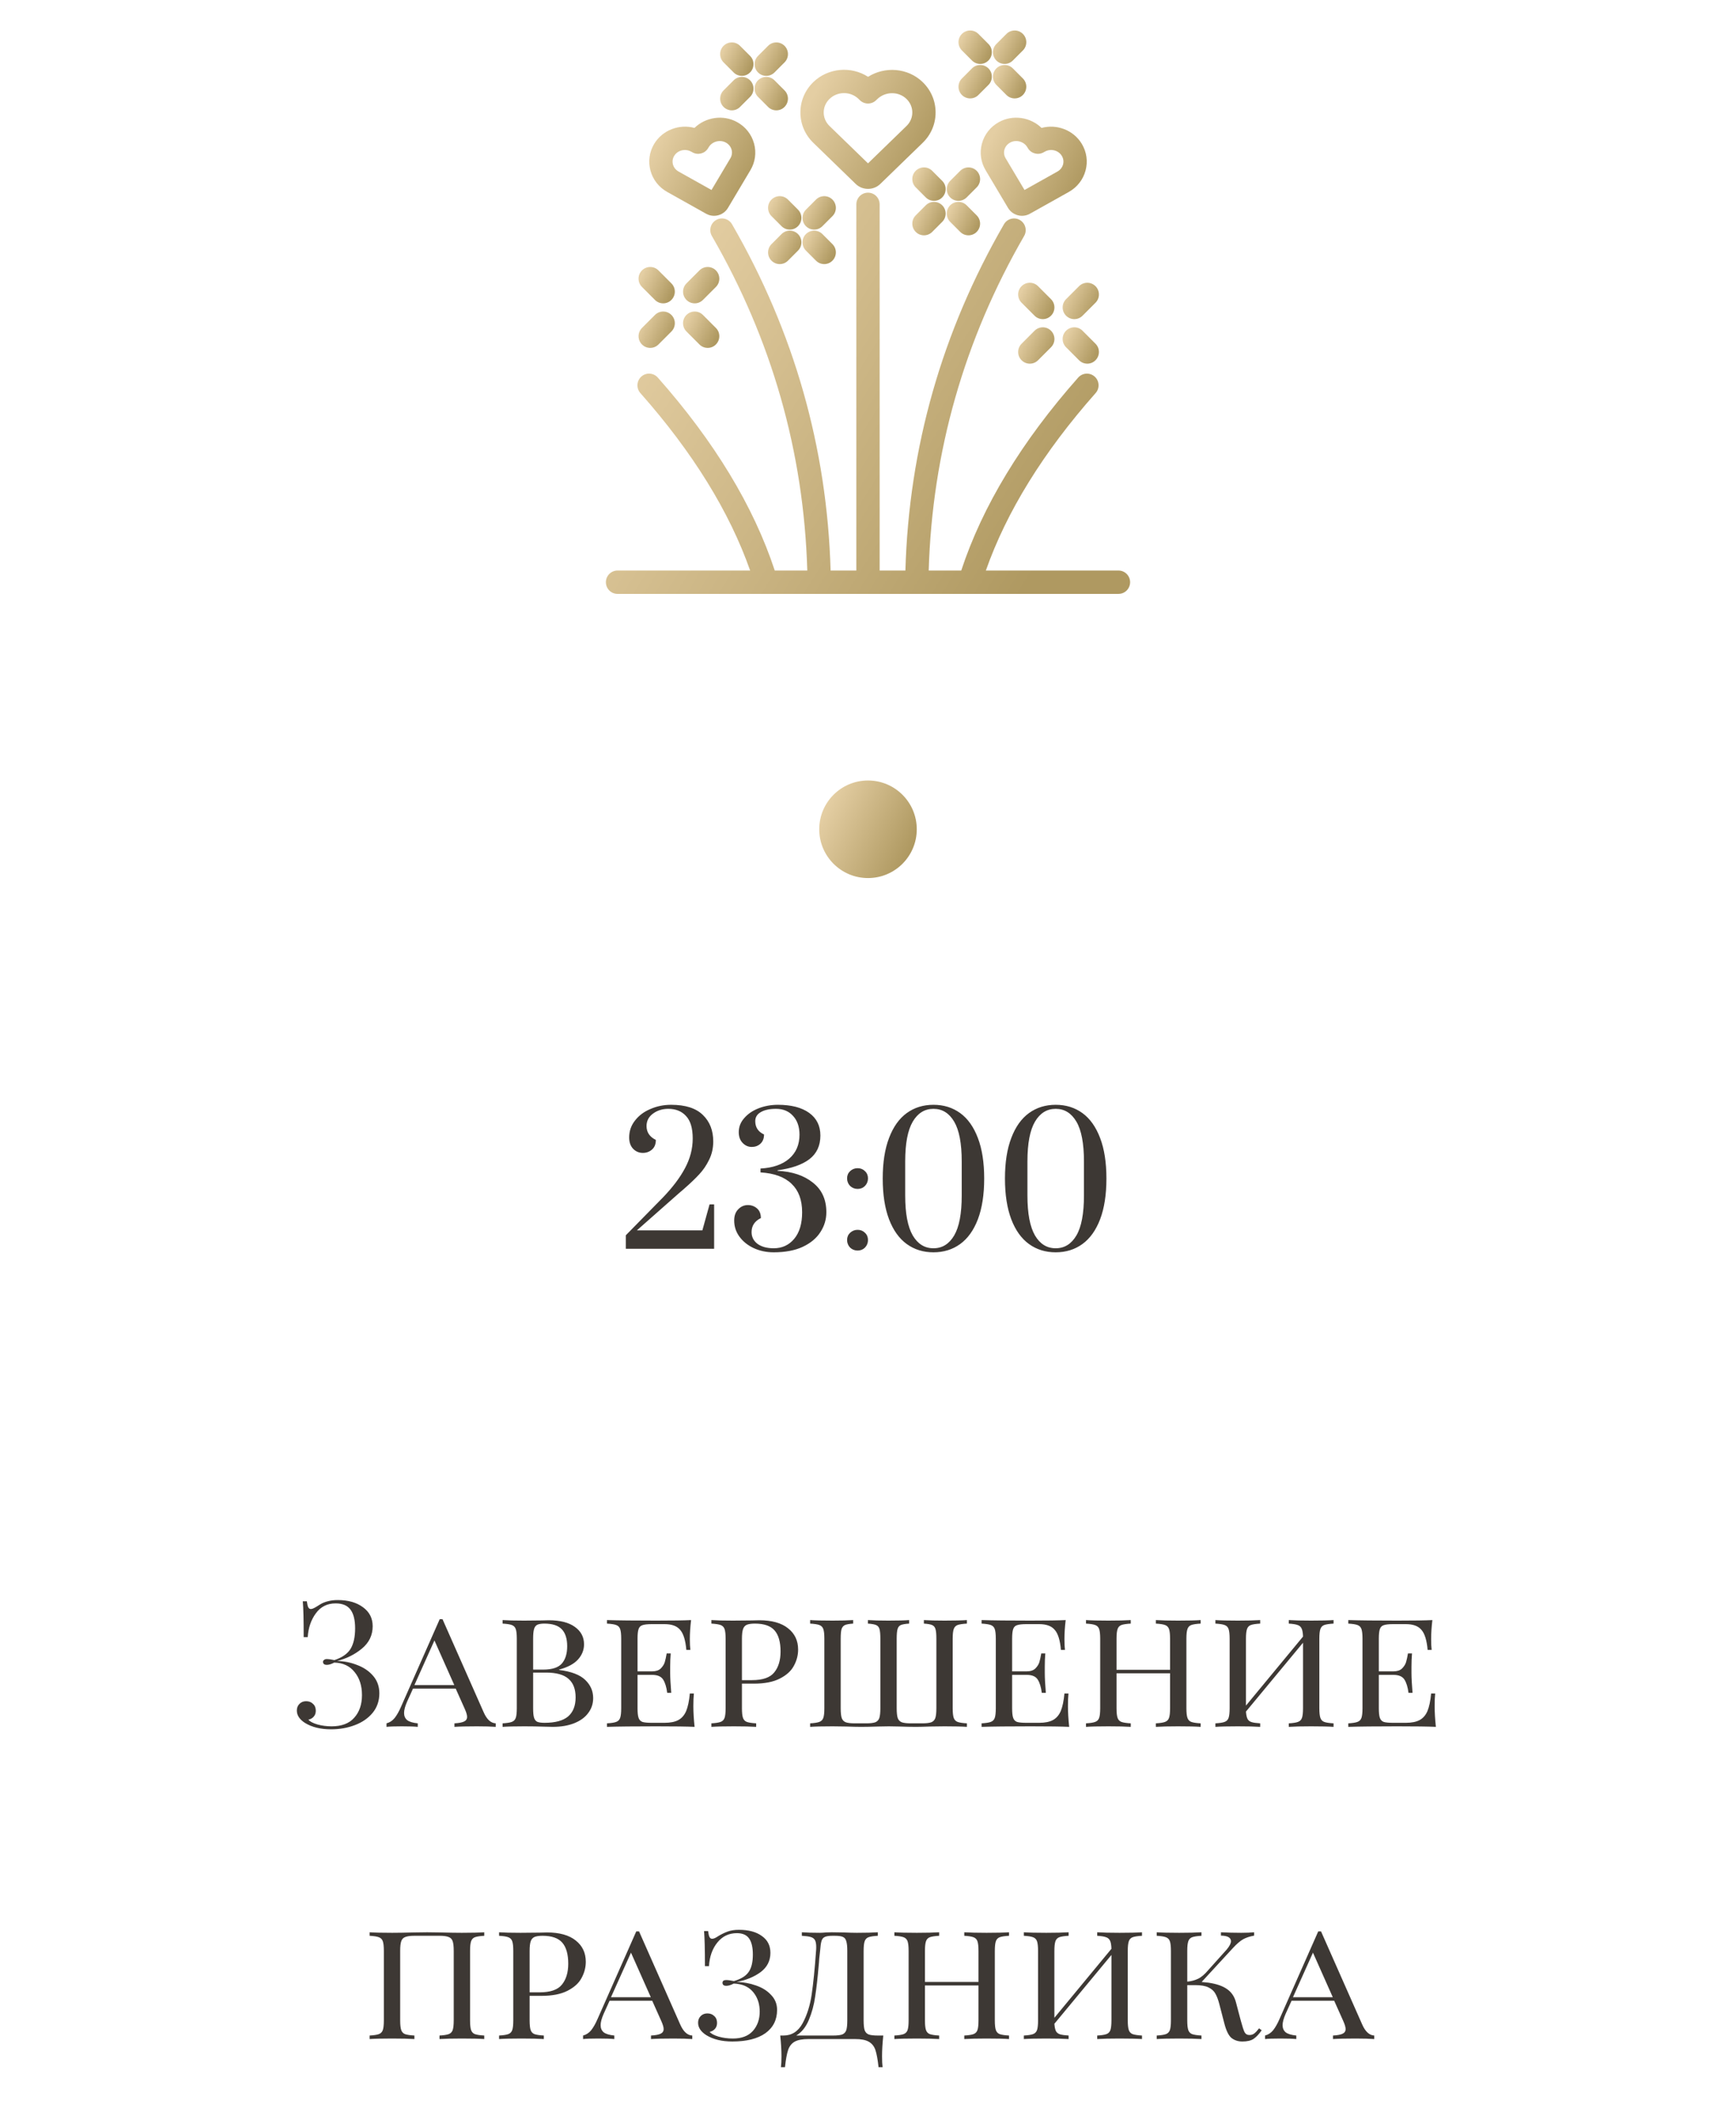
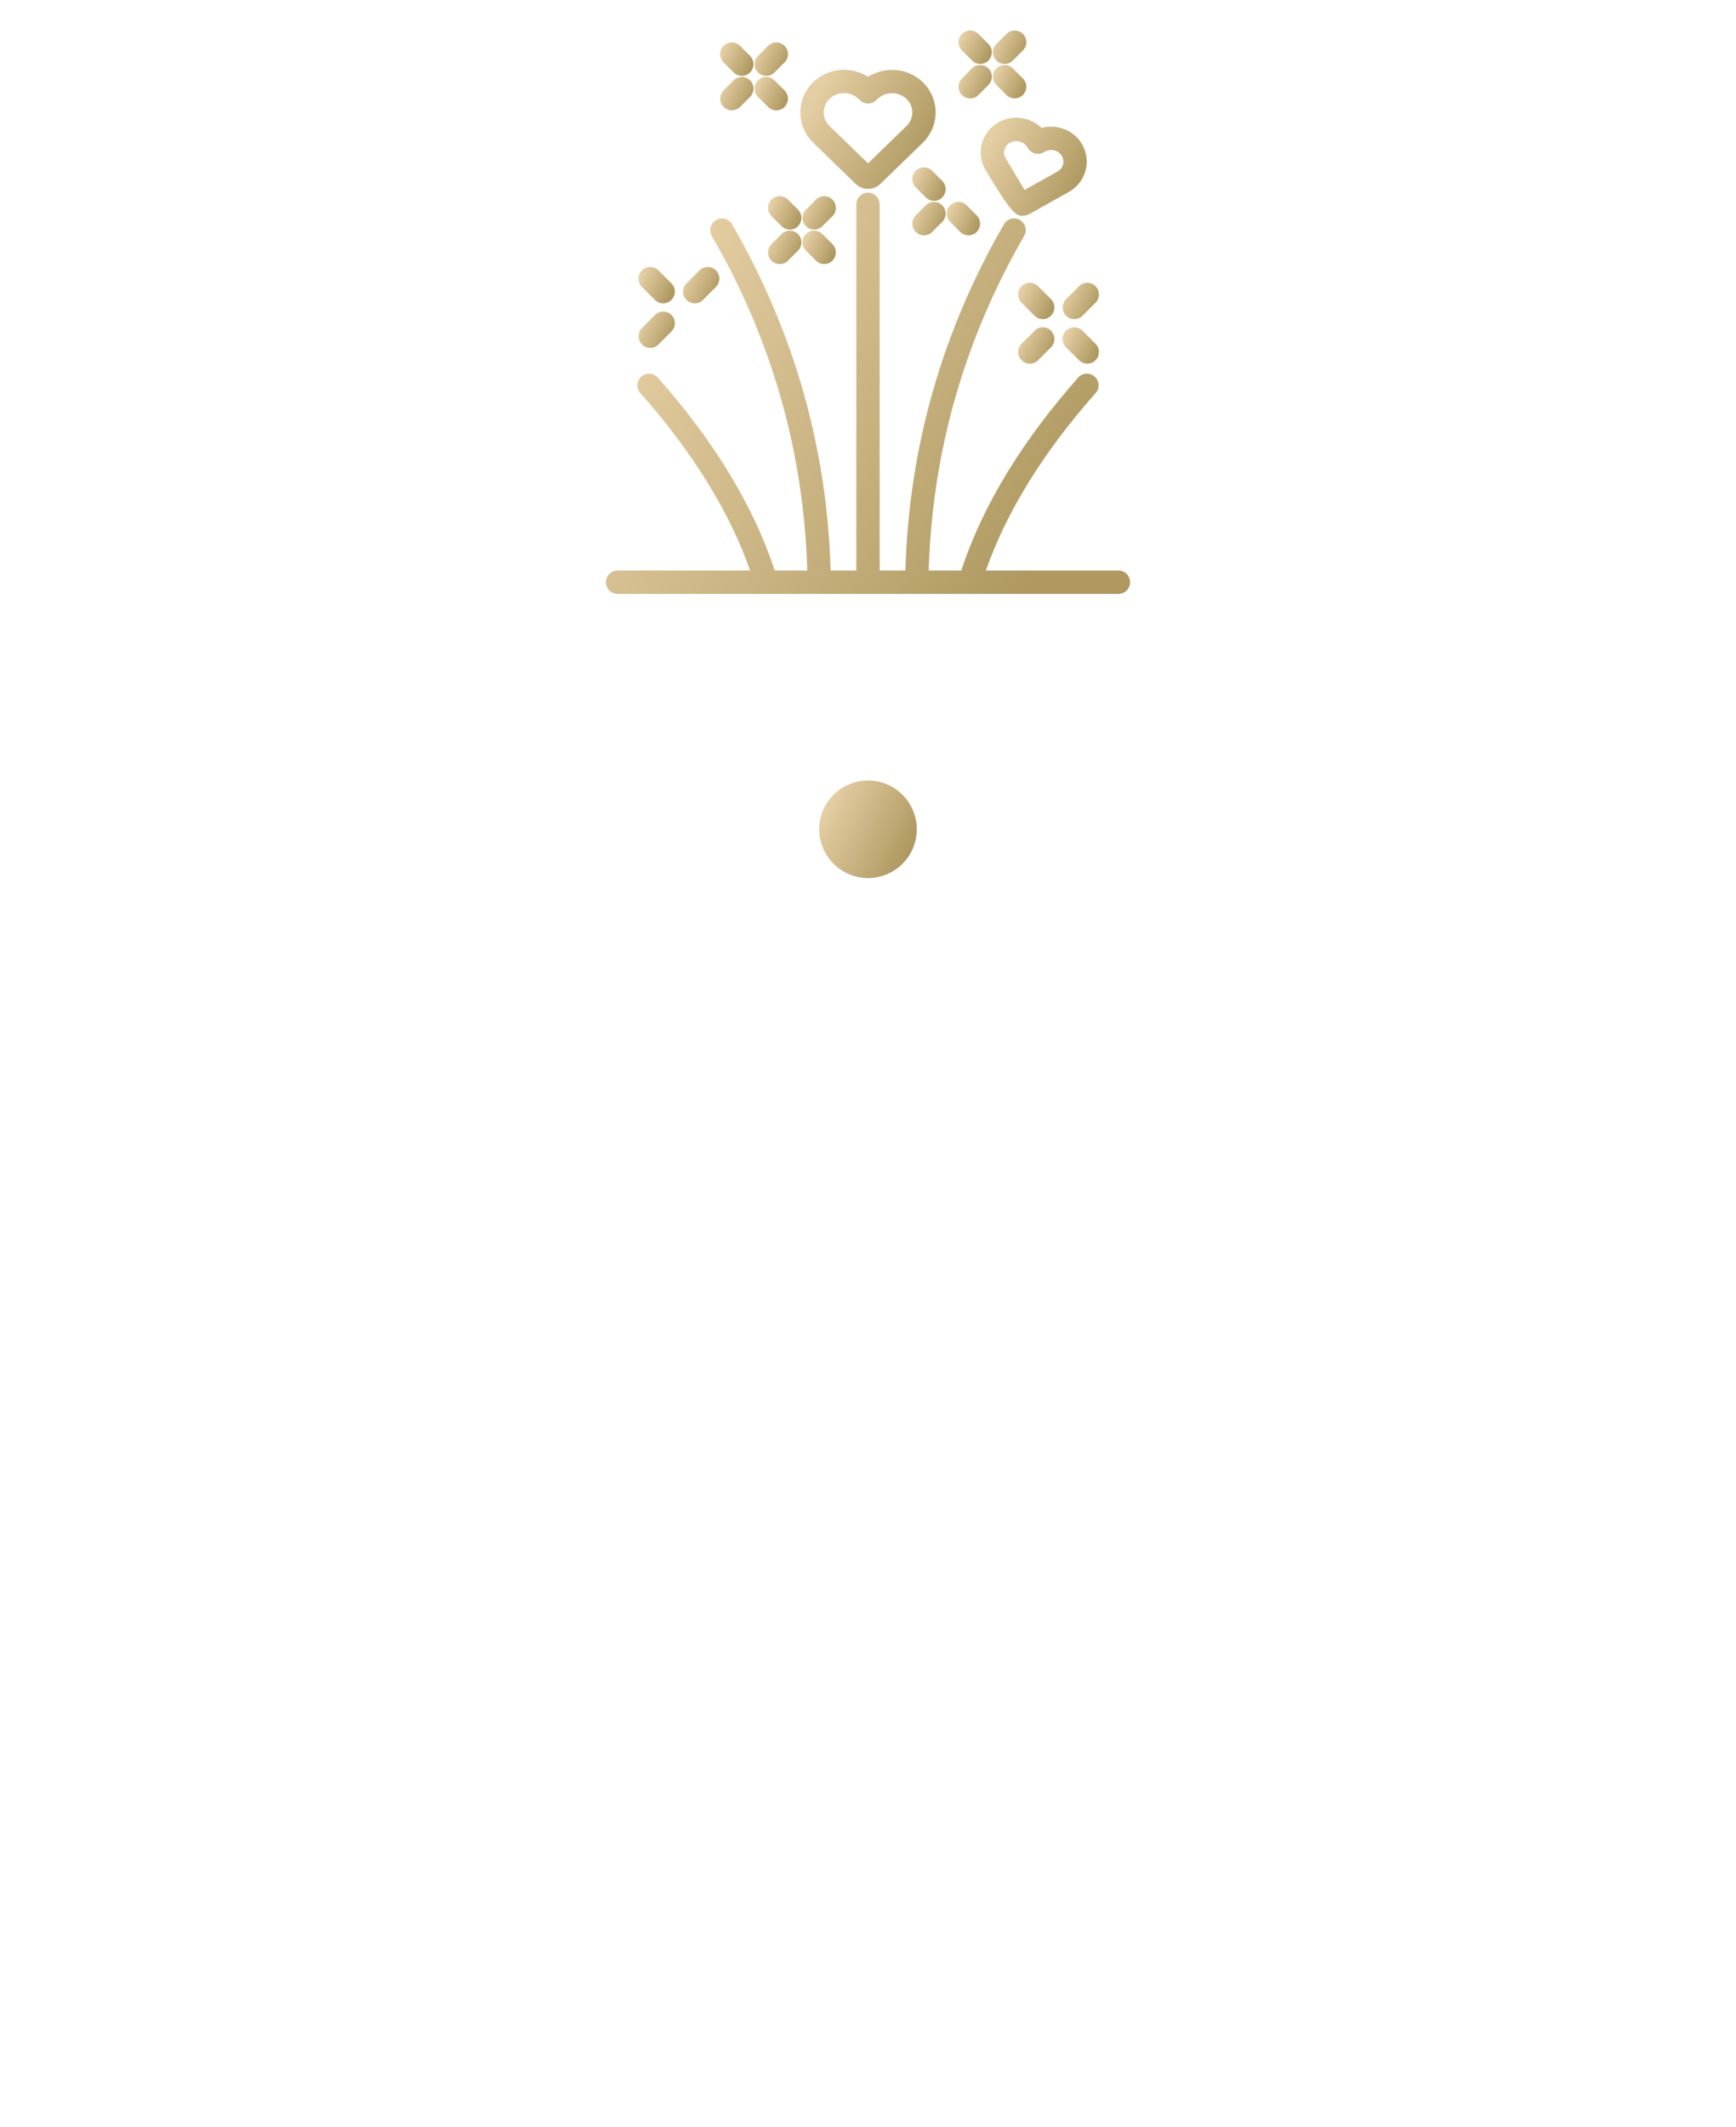
<svg xmlns="http://www.w3.org/2000/svg" width="178" height="218" viewBox="0 0 178 218" fill="none">
  <g clip-path="url(#clip0_3472_9561)">
    <path d="M114.681 58.478H101.085C103.204 52.449 106.983 46.338 112.339 40.29C112.778 39.795 112.733 39.038 112.24 38.599C111.746 38.159 110.991 38.204 110.553 38.699C104.757 45.243 100.727 51.893 98.561 58.478H95.225C95.579 46.342 98.868 34.812 105.008 24.189C105.339 23.616 105.145 22.883 104.574 22.551C104.003 22.219 103.272 22.414 102.941 22.986C96.587 33.979 93.19 45.914 92.835 58.478H90.194V20.946C90.194 20.284 89.659 19.748 89 19.748C88.34 19.748 87.805 20.284 87.805 20.946V58.478H85.165C84.81 45.914 81.413 33.979 75.058 22.986C74.728 22.414 73.997 22.219 73.426 22.551C72.855 22.883 72.661 23.616 72.992 24.188C79.132 34.812 82.421 46.342 82.775 58.478H79.439C77.272 51.893 73.242 45.243 67.446 38.698C67.008 38.204 66.253 38.159 65.76 38.598C65.267 39.038 65.222 39.795 65.66 40.29C71.016 46.338 74.796 52.449 76.915 58.478H63.319C62.66 58.478 62.125 59.015 62.125 59.676C62.125 60.338 62.66 60.874 63.319 60.874H114.681C115.34 60.874 115.875 60.338 115.875 59.676C115.875 59.015 115.34 58.478 114.681 58.478Z" fill="url(#paint0_linear_3472_9561)" />
    <path d="M87.741 18.855C88.088 19.192 88.544 19.36 89 19.36C89.456 19.36 89.912 19.192 90.259 18.855L94.607 14.638C95.465 13.805 95.936 12.695 95.931 11.512C95.927 10.328 95.448 9.221 94.583 8.394C93.072 6.95 90.734 6.78 89.006 7.873C87.278 6.759 84.916 6.94 83.393 8.417C82.539 9.246 82.069 10.351 82.069 11.528C82.069 12.705 82.539 13.809 83.393 14.638L87.741 18.855ZM88.17 10.275C88.633 10.724 89.367 10.724 89.83 10.275L89.941 10.168C90.771 9.363 92.114 9.345 92.935 10.129C93.325 10.502 93.541 10.996 93.543 11.52C93.545 12.045 93.333 12.54 92.947 12.915L89 16.743L85.054 12.915C84.669 12.542 84.457 12.049 84.457 11.528C84.457 11.006 84.669 10.513 85.054 10.14C85.464 9.742 86.003 9.543 86.542 9.543C87.081 9.543 87.62 9.742 88.031 10.14L88.17 10.275Z" fill="url(#paint1_linear_3472_9561)" />
-     <path d="M68.414 19.675L72.408 21.912C72.66 22.053 72.937 22.121 73.21 22.121C73.776 22.121 74.331 21.832 74.636 21.319L76.942 17.445C77.436 16.615 77.57 15.647 77.318 14.718C77.063 13.774 76.444 12.991 75.575 12.513C74.133 11.719 72.343 12.009 71.206 13.112C69.645 12.688 67.921 13.328 67.07 14.757C66.579 15.583 66.444 16.547 66.691 17.472C66.942 18.411 67.554 19.194 68.414 19.675ZM71.001 15.616C71.565 15.932 72.277 15.74 72.609 15.184L72.667 15.086C73.017 14.498 73.822 14.282 74.426 14.614C74.72 14.776 74.929 15.036 75.013 15.346C75.093 15.641 75.049 15.95 74.891 16.217L72.953 19.473L69.578 17.583C69.287 17.42 69.081 17.16 68.999 16.852C68.92 16.558 68.964 16.25 69.121 15.985C69.355 15.593 69.782 15.374 70.223 15.374C70.444 15.374 70.668 15.429 70.873 15.544L71.001 15.616Z" fill="url(#paint2_linear_3472_9561)" />
-     <path d="M102.425 12.513C101.556 12.991 100.937 13.774 100.682 14.718C100.43 15.647 100.564 16.615 101.058 17.445L103.363 21.319C103.669 21.832 104.223 22.121 104.79 22.121C105.063 22.121 105.34 22.054 105.592 21.912L109.586 19.676C110.446 19.194 111.058 18.411 111.309 17.472C111.556 16.547 111.421 15.583 110.93 14.757C110.079 13.328 108.354 12.689 106.795 13.112C105.657 12.009 103.868 11.719 102.425 12.513ZM105.333 15.086L105.391 15.184C105.722 15.74 106.435 15.932 106.999 15.616L107.127 15.544C107.743 15.199 108.528 15.397 108.878 15.985C109.036 16.25 109.08 16.558 109.001 16.852C108.919 17.16 108.713 17.42 108.422 17.583L105.047 19.473L103.109 16.217C102.95 15.951 102.907 15.642 102.987 15.346C103.071 15.036 103.28 14.776 103.574 14.614C104.177 14.282 104.983 14.498 105.333 15.086Z" fill="url(#paint3_linear_3472_9561)" />
-     <path d="M72.074 32.282C71.607 31.814 70.851 31.815 70.385 32.283C69.919 32.752 69.92 33.51 70.387 33.978L71.717 35.309C71.95 35.542 72.255 35.659 72.56 35.659C72.866 35.659 73.172 35.542 73.406 35.307C73.872 34.839 73.871 34.08 73.404 33.613L72.074 32.282Z" fill="url(#paint4_linear_3472_9561)" />
+     <path d="M102.425 12.513C101.556 12.991 100.937 13.774 100.682 14.718C100.43 15.647 100.564 16.615 101.058 17.445C103.669 21.832 104.223 22.121 104.79 22.121C105.063 22.121 105.34 22.054 105.592 21.912L109.586 19.676C110.446 19.194 111.058 18.411 111.309 17.472C111.556 16.547 111.421 15.583 110.93 14.757C110.079 13.328 108.354 12.689 106.795 13.112C105.657 12.009 103.868 11.719 102.425 12.513ZM105.333 15.086L105.391 15.184C105.722 15.74 106.435 15.932 106.999 15.616L107.127 15.544C107.743 15.199 108.528 15.397 108.878 15.985C109.036 16.25 109.08 16.558 109.001 16.852C108.919 17.16 108.713 17.42 108.422 17.583L105.047 19.473L103.109 16.217C102.95 15.951 102.907 15.642 102.987 15.346C103.071 15.036 103.28 14.776 103.574 14.614C104.177 14.282 104.983 14.498 105.333 15.086Z" fill="url(#paint3_linear_3472_9561)" />
    <path d="M67.155 30.743C67.388 30.976 67.693 31.093 67.998 31.093C68.304 31.093 68.611 30.975 68.844 30.741C69.31 30.272 69.309 29.514 68.842 29.046L67.512 27.715C67.045 27.248 66.289 27.249 65.823 27.717C65.357 28.186 65.358 28.944 65.825 29.412L67.155 30.743Z" fill="url(#paint5_linear_3472_9561)" />
    <path d="M66.668 35.659C66.974 35.659 67.279 35.542 67.512 35.309L68.842 33.978C69.309 33.511 69.31 32.752 68.844 32.283C68.378 31.815 67.621 31.814 67.155 32.282L65.825 33.613C65.358 34.08 65.357 34.839 65.823 35.307C66.056 35.542 66.362 35.659 66.668 35.659Z" fill="url(#paint6_linear_3472_9561)" />
    <path d="M73.406 27.717C72.94 27.249 72.184 27.248 71.717 27.715L70.387 29.046C69.92 29.514 69.919 30.272 70.385 30.741C70.618 30.975 70.924 31.093 71.23 31.093C71.536 31.093 71.841 30.976 72.074 30.743L73.404 29.412C73.871 28.944 73.872 28.186 73.406 27.717Z" fill="url(#paint7_linear_3472_9561)" />
    <path d="M110.996 33.899C110.53 33.431 109.773 33.432 109.307 33.901C108.841 34.369 108.842 35.128 109.309 35.595L110.639 36.926C110.872 37.16 111.178 37.276 111.483 37.276C111.789 37.276 112.095 37.159 112.328 36.924C112.794 36.456 112.794 35.697 112.326 35.23L110.996 33.899Z" fill="url(#paint8_linear_3472_9561)" />
    <path d="M107.764 30.663L106.434 29.332C105.967 28.865 105.211 28.866 104.745 29.334C104.279 29.803 104.28 30.561 104.747 31.029L106.077 32.36C106.31 32.593 106.616 32.71 106.921 32.71C107.227 32.71 107.533 32.593 107.766 32.358C108.232 31.89 108.231 31.131 107.764 30.663Z" fill="url(#paint9_linear_3472_9561)" />
    <path d="M106.077 33.899L104.747 35.23C104.28 35.697 104.279 36.456 104.745 36.924C104.978 37.159 105.284 37.276 105.59 37.276C105.896 37.276 106.201 37.16 106.434 36.926L107.764 35.595C108.231 35.128 108.232 34.369 107.766 33.901C107.3 33.432 106.544 33.431 106.077 33.899Z" fill="url(#paint10_linear_3472_9561)" />
    <path d="M109.309 30.663C108.842 31.131 108.841 31.89 109.307 32.358C109.54 32.593 109.846 32.71 110.153 32.71C110.458 32.71 110.763 32.593 110.996 32.36L112.326 31.029C112.793 30.561 112.794 29.803 112.328 29.334C111.862 28.866 111.106 28.865 110.639 29.332L109.309 30.663Z" fill="url(#paint11_linear_3472_9561)" />
    <path d="M98.455 23.77C98.689 24.004 98.994 24.12 99.299 24.12C99.605 24.12 99.911 24.003 100.145 23.768C100.611 23.3 100.61 22.541 100.143 22.074L99.113 21.043C98.646 20.576 97.89 20.577 97.424 21.045C96.958 21.514 96.959 22.272 97.425 22.74L98.455 23.77Z" fill="url(#paint12_linear_3472_9561)" />
    <path d="M93.891 17.51C93.425 17.979 93.426 18.737 93.893 19.204L94.923 20.235C95.156 20.469 95.462 20.585 95.767 20.585C96.073 20.585 96.379 20.468 96.612 20.233C97.078 19.765 97.078 19.006 96.611 18.539L95.581 17.508C95.114 17.041 94.357 17.042 93.891 17.51Z" fill="url(#paint13_linear_3472_9561)" />
    <path d="M94.923 21.043L93.893 22.074C93.426 22.541 93.425 23.3 93.891 23.768C94.125 24.003 94.431 24.12 94.737 24.12C95.042 24.12 95.347 24.004 95.581 23.77L96.61 22.739C97.077 22.272 97.078 21.514 96.612 21.045C96.147 20.577 95.39 20.576 94.923 21.043Z" fill="url(#paint14_linear_3472_9561)" />
-     <path d="M98.269 20.585C98.575 20.585 98.88 20.468 99.113 20.235L100.143 19.204C100.61 18.737 100.611 17.978 100.145 17.51C99.679 17.042 98.923 17.041 98.456 17.508L97.426 18.539C96.959 19.006 96.958 19.765 97.424 20.233C97.657 20.468 97.963 20.585 98.269 20.585Z" fill="url(#paint15_linear_3472_9561)" />
    <path d="M84.324 23.992C83.857 23.524 83.101 23.525 82.635 23.993C82.169 24.462 82.17 25.22 82.637 25.688L83.666 26.719C83.9 26.952 84.205 27.069 84.51 27.069C84.816 27.069 85.122 26.951 85.356 26.717C85.822 26.248 85.821 25.49 85.354 25.022L84.324 23.992Z" fill="url(#paint16_linear_3472_9561)" />
    <path d="M79.103 20.458C78.637 20.927 78.638 21.685 79.104 22.153L80.134 23.183C80.367 23.417 80.672 23.534 80.978 23.534C81.284 23.534 81.59 23.416 81.823 23.182C82.289 22.713 82.288 21.955 81.822 21.487L80.792 20.456C80.325 19.989 79.569 19.99 79.103 20.458Z" fill="url(#paint17_linear_3472_9561)" />
    <path d="M80.134 23.992L79.105 25.022C78.638 25.49 78.637 26.248 79.103 26.717C79.336 26.951 79.642 27.069 79.948 27.069C80.254 27.069 80.559 26.952 80.792 26.719L81.822 25.688C82.289 25.221 82.29 24.462 81.824 23.994C81.357 23.525 80.601 23.524 80.134 23.992Z" fill="url(#paint18_linear_3472_9561)" />
    <path d="M85.356 20.458C84.89 19.99 84.133 19.989 83.666 20.456L82.637 21.487C82.17 21.954 82.169 22.713 82.635 23.182C82.868 23.416 83.174 23.534 83.48 23.534C83.786 23.534 84.091 23.417 84.324 23.183L85.354 22.153C85.821 21.685 85.822 20.927 85.356 20.458Z" fill="url(#paint19_linear_3472_9561)" />
    <path d="M103.193 9.737C103.426 9.97 103.731 10.087 104.036 10.087C104.343 10.087 104.649 9.97 104.882 9.735C105.348 9.267 105.347 8.508 104.88 8.041L103.85 7.01C103.383 6.543 102.627 6.544 102.161 7.012C101.695 7.48 101.696 8.239 102.163 8.706L103.193 9.737Z" fill="url(#paint20_linear_3472_9561)" />
    <path d="M99.66 6.202C99.894 6.435 100.199 6.552 100.504 6.552C100.81 6.552 101.116 6.435 101.35 6.2C101.816 5.732 101.815 4.973 101.348 4.506L100.318 3.475C99.851 3.008 99.095 3.008 98.629 3.477C98.163 3.945 98.164 4.704 98.631 5.171L99.66 6.202Z" fill="url(#paint21_linear_3472_9561)" />
    <path d="M99.474 10.087C99.779 10.087 100.085 9.97 100.318 9.737L101.348 8.706C101.815 8.239 101.816 7.48 101.35 7.012C100.884 6.544 100.128 6.543 99.66 7.01L98.631 8.041C98.164 8.508 98.163 9.267 98.629 9.735C98.862 9.97 99.168 10.087 99.474 10.087Z" fill="url(#paint22_linear_3472_9561)" />
    <path d="M103.006 6.552C103.312 6.552 103.617 6.435 103.85 6.202L104.88 5.171C105.347 4.704 105.348 3.945 104.882 3.477C104.416 3.008 103.66 3.008 103.193 3.475L102.163 4.506C101.696 4.973 101.695 5.732 102.161 6.2C102.394 6.435 102.7 6.552 103.006 6.552Z" fill="url(#paint23_linear_3472_9561)" />
    <path d="M78.753 10.96C78.987 11.193 79.292 11.31 79.597 11.31C79.903 11.31 80.209 11.193 80.443 10.958C80.909 10.49 80.908 9.731 80.441 9.264L79.411 8.233C78.944 7.765 78.188 7.766 77.722 8.235C77.256 8.703 77.257 9.462 77.724 9.929L78.753 10.96Z" fill="url(#paint24_linear_3472_9561)" />
    <path d="M75.221 7.425C75.454 7.658 75.76 7.775 76.065 7.775C76.371 7.775 76.677 7.657 76.91 7.423C77.376 6.955 77.376 6.196 76.909 5.728L75.879 4.698C75.412 4.23 74.656 4.231 74.189 4.699C73.724 5.168 73.725 5.926 74.191 6.394L75.221 7.425Z" fill="url(#paint25_linear_3472_9561)" />
    <path d="M75.035 11.31C75.34 11.31 75.645 11.193 75.879 10.96L76.909 9.929C77.375 9.462 77.376 8.703 76.91 8.235C76.444 7.766 75.688 7.765 75.221 8.233L74.191 9.264C73.725 9.731 73.724 10.489 74.189 10.958C74.423 11.193 74.729 11.31 75.035 11.31Z" fill="url(#paint26_linear_3472_9561)" />
    <path d="M78.567 7.775C78.873 7.775 79.178 7.658 79.411 7.425L80.441 6.394C80.908 5.927 80.909 5.168 80.443 4.699C79.977 4.231 79.22 4.23 78.753 4.698L77.724 5.728C77.257 6.196 77.256 6.954 77.722 7.423C77.955 7.657 78.261 7.775 78.567 7.775Z" fill="url(#paint27_linear_3472_9561)" />
    <circle cx="89" cy="85" r="5" fill="url(#paint28_linear_3472_9561)" />
-     <path d="M64.169 126.614L67.967 122.744C68.963 121.712 69.719 120.71 70.235 119.738C70.763 118.754 71.027 117.74 71.027 116.696C71.027 115.64 70.799 114.872 70.343 114.392C69.899 113.9 69.293 113.654 68.525 113.654C67.925 113.654 67.403 113.816 66.959 114.14C66.515 114.464 66.293 114.89 66.293 115.418C66.293 116.054 66.611 116.528 67.247 116.84C67.247 117.272 67.115 117.602 66.851 117.83C66.587 118.058 66.275 118.172 65.915 118.172C65.531 118.172 65.201 118.034 64.925 117.758C64.649 117.47 64.511 117.08 64.511 116.588C64.511 115.94 64.709 115.364 65.105 114.86C65.501 114.344 66.029 113.948 66.689 113.672C67.349 113.384 68.057 113.24 68.813 113.24C70.277 113.24 71.363 113.588 72.071 114.284C72.779 114.968 73.133 115.874 73.133 117.002C73.133 117.686 72.989 118.316 72.701 118.892C72.425 119.456 72.089 119.948 71.693 120.368C71.309 120.788 70.781 121.292 70.109 121.88L69.605 122.312L65.303 126.11H72.017L72.755 123.446H73.223V128H64.169V126.614ZM79.33 128.36C78.586 128.36 77.902 128.216 77.278 127.928C76.666 127.64 76.18 127.25 75.82 126.758C75.46 126.266 75.28 125.714 75.28 125.102C75.28 124.61 75.418 124.226 75.694 123.95C75.97 123.662 76.3 123.518 76.684 123.518C77.044 123.518 77.356 123.632 77.62 123.86C77.884 124.088 78.016 124.418 78.016 124.85C77.38 125.162 77.062 125.642 77.062 126.29C77.062 126.782 77.266 127.184 77.674 127.496C78.094 127.796 78.646 127.946 79.33 127.946C80.194 127.946 80.896 127.622 81.436 126.974C81.976 126.326 82.246 125.42 82.246 124.256C82.246 122.996 81.886 122.024 81.166 121.34C80.446 120.644 79.384 120.254 77.98 120.17V119.774C79.24 119.702 80.218 119.366 80.914 118.766C81.622 118.154 81.976 117.332 81.976 116.3C81.976 115.496 81.754 114.854 81.31 114.374C80.878 113.894 80.296 113.654 79.564 113.654C78.904 113.654 78.382 113.768 77.998 113.996C77.626 114.212 77.44 114.518 77.44 114.914C77.44 115.55 77.74 116.006 78.34 116.282C78.34 116.69 78.214 117.008 77.962 117.236C77.722 117.452 77.428 117.56 77.08 117.56C76.72 117.56 76.408 117.422 76.144 117.146C75.88 116.87 75.748 116.504 75.748 116.048C75.748 115.508 75.934 115.028 76.306 114.608C76.678 114.176 77.17 113.84 77.782 113.6C78.406 113.36 79.066 113.24 79.762 113.24C81.13 113.24 82.198 113.516 82.966 114.068C83.734 114.62 84.118 115.394 84.118 116.39C84.118 117.434 83.74 118.244 82.984 118.82C82.24 119.384 81.154 119.762 79.726 119.954V120.008C81.226 120.08 82.432 120.482 83.344 121.214C84.268 121.934 84.73 122.948 84.73 124.256C84.73 124.988 84.526 125.666 84.118 126.29C83.722 126.914 83.116 127.418 82.3 127.802C81.496 128.174 80.506 128.36 79.33 128.36ZM87.936 121.862C87.636 121.862 87.379 121.76 87.162 121.556C86.959 121.34 86.856 121.082 86.856 120.782C86.856 120.482 86.959 120.236 87.162 120.044C87.379 119.84 87.636 119.738 87.936 119.738C88.237 119.738 88.489 119.84 88.692 120.044C88.897 120.236 88.999 120.482 88.999 120.782C88.999 121.082 88.897 121.34 88.692 121.556C88.489 121.76 88.237 121.862 87.936 121.862ZM87.936 128.18C87.636 128.18 87.379 128.078 87.162 127.874C86.959 127.658 86.856 127.4 86.856 127.1C86.856 126.8 86.959 126.554 87.162 126.362C87.379 126.158 87.636 126.056 87.936 126.056C88.237 126.056 88.489 126.158 88.692 126.362C88.897 126.554 88.999 126.8 88.999 127.1C88.999 127.4 88.897 127.658 88.692 127.874C88.489 128.078 88.237 128.18 87.936 128.18ZM95.712 128.36C94.668 128.36 93.756 128.078 92.976 127.514C92.196 126.95 91.59 126.104 91.158 124.976C90.726 123.836 90.51 122.444 90.51 120.8C90.51 119.156 90.726 117.77 91.158 116.642C91.59 115.502 92.196 114.65 92.976 114.086C93.756 113.522 94.668 113.24 95.712 113.24C96.756 113.24 97.668 113.522 98.448 114.086C99.228 114.65 99.834 115.502 100.266 116.642C100.698 117.77 100.914 119.156 100.914 120.8C100.914 122.444 100.698 123.836 100.266 124.976C99.834 126.104 99.228 126.95 98.448 127.514C97.668 128.078 96.756 128.36 95.712 128.36ZM95.712 127.946C96.612 127.946 97.32 127.508 97.836 126.632C98.352 125.756 98.61 124.388 98.61 122.528V119.054C98.61 117.206 98.352 115.844 97.836 114.968C97.32 114.092 96.612 113.654 95.712 113.654C94.812 113.654 94.104 114.092 93.588 114.968C93.072 115.844 92.814 117.206 92.814 119.054V122.528C92.814 124.376 93.072 125.744 93.588 126.632C94.104 127.508 94.812 127.946 95.712 127.946ZM108.245 128.36C107.201 128.36 106.289 128.078 105.509 127.514C104.729 126.95 104.123 126.104 103.691 124.976C103.259 123.836 103.043 122.444 103.043 120.8C103.043 119.156 103.259 117.77 103.691 116.642C104.123 115.502 104.729 114.65 105.509 114.086C106.289 113.522 107.201 113.24 108.245 113.24C109.289 113.24 110.201 113.522 110.981 114.086C111.761 114.65 112.367 115.502 112.799 116.642C113.231 117.77 113.447 119.156 113.447 120.8C113.447 122.444 113.231 123.836 112.799 124.976C112.367 126.104 111.761 126.95 110.981 127.514C110.201 128.078 109.289 128.36 108.245 128.36ZM108.245 127.946C109.145 127.946 109.853 127.508 110.369 126.632C110.885 125.756 111.143 124.388 111.143 122.528V119.054C111.143 117.206 110.885 115.844 110.369 114.968C109.853 114.092 109.145 113.654 108.245 113.654C107.345 113.654 106.637 114.092 106.121 114.968C105.605 115.844 105.347 117.206 105.347 119.054V122.528C105.347 124.376 105.605 125.744 106.121 126.632C106.637 127.508 107.345 127.946 108.245 127.946Z" fill="#3D3834" />
-     <path d="M34.63 164.004C35.698 164.004 36.562 164.25 37.222 164.742C37.882 165.222 38.212 165.87 38.212 166.686C38.212 167.61 37.84 168.378 37.096 168.99C36.364 169.59 35.518 170.01 34.558 170.25C35.278 170.262 35.968 170.4 36.628 170.664C37.3 170.916 37.846 171.288 38.266 171.78C38.686 172.272 38.896 172.866 38.896 173.562C38.896 174.33 38.668 174.996 38.212 175.56C37.756 176.112 37.15 176.532 36.394 176.82C35.638 177.108 34.822 177.252 33.946 177.252C32.878 177.252 31.99 177.036 31.282 176.604C30.718 176.244 30.436 175.818 30.436 175.326C30.436 175.05 30.526 174.822 30.706 174.642C30.886 174.462 31.114 174.372 31.39 174.372C31.678 174.372 31.912 174.462 32.092 174.642C32.284 174.81 32.38 175.044 32.38 175.344C32.38 175.596 32.308 175.8 32.164 175.956C32.032 176.112 31.852 176.214 31.624 176.262C31.756 176.442 32.056 176.604 32.524 176.748C32.992 176.88 33.484 176.946 34 176.946C35.032 176.946 35.806 176.652 36.322 176.064C36.85 175.476 37.114 174.702 37.114 173.742C37.114 172.782 36.862 171.996 36.358 171.384C35.866 170.76 35.17 170.436 34.27 170.412C33.982 170.568 33.724 170.646 33.496 170.646C33.388 170.646 33.298 170.622 33.226 170.574C33.154 170.514 33.118 170.436 33.118 170.34C33.118 170.256 33.154 170.19 33.226 170.142C33.298 170.082 33.388 170.052 33.496 170.052C33.688 170.052 33.952 170.088 34.288 170.16C35.08 169.896 35.632 169.512 35.944 169.008C36.256 168.492 36.412 167.79 36.412 166.902C36.412 166.05 36.256 165.414 35.944 164.994C35.632 164.562 35.122 164.346 34.414 164.346C33.55 164.346 32.872 164.688 32.38 165.372C31.888 166.044 31.612 166.854 31.552 167.802H31.138C31.138 166.05 31.108 164.826 31.048 164.13H31.462C31.498 164.418 31.546 164.622 31.606 164.742C31.666 164.862 31.756 164.922 31.876 164.922C32.008 164.922 32.206 164.838 32.47 164.67C32.518 164.634 32.644 164.556 32.848 164.436C33.064 164.304 33.316 164.202 33.604 164.13C33.904 164.046 34.246 164.004 34.63 164.004ZM49.585 175.488C49.909 176.232 50.323 176.616 50.827 176.64V177C50.347 176.964 49.705 176.946 48.901 176.946C47.869 176.946 47.101 176.964 46.597 177V176.64C47.041 176.616 47.365 176.556 47.569 176.46C47.785 176.364 47.893 176.202 47.893 175.974C47.893 175.782 47.809 175.5 47.641 175.128L46.723 173.076H42.349L41.737 174.426C41.533 174.894 41.431 175.278 41.431 175.578C41.431 175.89 41.539 176.136 41.755 176.316C41.983 176.484 42.343 176.592 42.835 176.64V177C42.475 176.964 41.929 176.946 41.197 176.946C40.465 176.946 39.943 176.964 39.631 177V176.64C39.955 176.556 40.231 176.376 40.459 176.1C40.687 175.812 40.903 175.434 41.107 174.966L45.085 165.966H45.373L49.585 175.488ZM46.579 172.716L44.545 168.144L42.493 172.716H46.579ZM57.328 171.168C58.576 171.324 59.47 171.666 60.01 172.194C60.55 172.71 60.82 173.328 60.82 174.048C60.82 174.624 60.652 175.134 60.316 175.578C59.992 176.022 59.518 176.37 58.894 176.622C58.27 176.874 57.532 177 56.68 177C56.38 177 56.122 176.994 55.906 176.982C55.162 176.958 54.448 176.946 53.764 176.946C52.78 176.946 52.036 176.964 51.532 177V176.64C51.964 176.616 52.276 176.568 52.468 176.496C52.672 176.424 52.81 176.286 52.882 176.082C52.954 175.878 52.99 175.548 52.99 175.092V167.964C52.99 167.508 52.954 167.178 52.882 166.974C52.81 166.77 52.672 166.632 52.468 166.56C52.276 166.488 51.964 166.44 51.532 166.416V166.056C52.036 166.092 52.768 166.11 53.728 166.11L55.564 166.092C55.768 166.08 56.002 166.074 56.266 166.074C57.43 166.074 58.324 166.302 58.948 166.758C59.572 167.202 59.884 167.796 59.884 168.54C59.884 169.116 59.68 169.632 59.272 170.088C58.864 170.544 58.216 170.892 57.328 171.132V171.168ZM55.816 166.416C55.492 166.416 55.246 166.458 55.078 166.542C54.922 166.626 54.814 166.776 54.754 166.992C54.694 167.208 54.664 167.532 54.664 167.964V171.132H55.69C56.614 171.132 57.256 170.922 57.616 170.502C57.976 170.082 58.156 169.494 58.156 168.738C58.156 167.958 57.97 167.376 57.598 166.992C57.226 166.608 56.632 166.416 55.816 166.416ZM55.834 176.586C56.926 176.586 57.73 176.37 58.246 175.938C58.762 175.494 59.02 174.84 59.02 173.976C59.02 173.136 58.78 172.506 58.3 172.086C57.82 171.654 57.052 171.438 55.996 171.438H54.664V175.092C54.664 175.524 54.694 175.842 54.754 176.046C54.814 176.25 54.922 176.394 55.078 176.478C55.246 176.55 55.498 176.586 55.834 176.586ZM71.093 174.876C71.093 175.5 71.135 176.208 71.219 177C70.439 176.964 69.125 176.946 67.277 176.946C65.057 176.946 63.377 176.964 62.237 177V176.64C62.669 176.616 62.981 176.568 63.173 176.496C63.377 176.424 63.515 176.286 63.587 176.082C63.659 175.878 63.695 175.548 63.695 175.092V167.964C63.695 167.508 63.659 167.178 63.587 166.974C63.515 166.77 63.377 166.632 63.173 166.56C62.981 166.488 62.669 166.44 62.237 166.416V166.056C63.377 166.092 65.057 166.11 67.277 166.11C68.957 166.11 70.151 166.092 70.859 166.056C70.775 166.776 70.733 167.424 70.733 168C70.733 168.468 70.751 168.84 70.787 169.116H70.373C70.289 168.132 70.079 167.448 69.743 167.064C69.419 166.668 68.885 166.47 68.141 166.47H66.827C66.395 166.47 66.077 166.506 65.873 166.578C65.681 166.638 65.549 166.77 65.477 166.974C65.405 167.178 65.369 167.508 65.369 167.964V171.312H66.863C67.247 171.312 67.541 171.216 67.745 171.024C67.949 170.82 68.087 170.604 68.159 170.376C68.231 170.136 68.297 169.836 68.357 169.476H68.771C68.735 169.884 68.717 170.328 68.717 170.808V171.492C68.717 171.96 68.753 172.632 68.825 173.508H68.411C68.339 172.932 68.201 172.482 67.997 172.158C67.793 171.834 67.415 171.672 66.863 171.672H65.369V175.092C65.369 175.548 65.405 175.878 65.477 176.082C65.549 176.286 65.681 176.424 65.873 176.496C66.077 176.556 66.395 176.586 66.827 176.586H68.141C68.741 176.586 69.215 176.49 69.563 176.298C69.911 176.106 70.175 175.8 70.355 175.38C70.535 174.948 70.661 174.348 70.733 173.58H71.147C71.111 173.904 71.093 174.336 71.093 174.876ZM76.075 172.572V175.092C76.075 175.548 76.111 175.878 76.183 176.082C76.254 176.286 76.386 176.424 76.579 176.496C76.782 176.568 77.1 176.616 77.532 176.64V177C76.981 176.964 76.219 176.946 75.246 176.946C74.215 176.946 73.447 176.964 72.942 177V176.64C73.374 176.616 73.686 176.568 73.879 176.496C74.082 176.424 74.221 176.286 74.293 176.082C74.365 175.878 74.4 175.548 74.4 175.092V167.964C74.4 167.508 74.365 167.178 74.293 166.974C74.221 166.77 74.082 166.632 73.879 166.56C73.686 166.488 73.374 166.44 72.942 166.416V166.056C73.447 166.092 74.178 166.11 75.138 166.11L77.082 166.092C77.311 166.08 77.569 166.074 77.856 166.074C79.141 166.074 80.124 166.35 80.808 166.902C81.493 167.442 81.835 168.168 81.835 169.08C81.835 169.656 81.691 170.208 81.403 170.736C81.126 171.264 80.647 171.702 79.963 172.05C79.29 172.398 78.397 172.572 77.281 172.572H76.075ZM77.406 166.416C77.034 166.416 76.752 166.458 76.561 166.542C76.38 166.626 76.254 166.776 76.183 166.992C76.111 167.208 76.075 167.532 76.075 167.964V172.212H77.1C78.204 172.212 78.966 171.948 79.386 171.42C79.819 170.892 80.034 170.178 80.034 169.278C80.034 168.306 79.831 167.586 79.422 167.118C79.014 166.65 78.343 166.416 77.406 166.416ZM99.141 166.416C98.71 166.44 98.391 166.488 98.188 166.56C97.996 166.632 97.864 166.77 97.791 166.974C97.719 167.178 97.683 167.508 97.683 167.964V175.092C97.683 175.548 97.719 175.878 97.791 176.082C97.864 176.286 97.996 176.424 98.188 176.496C98.391 176.568 98.71 176.616 99.141 176.64V177C98.638 176.964 97.87 176.946 96.838 176.946L95.433 176.964C94.761 176.988 94.251 177 93.903 177C93.436 177 92.853 176.988 92.157 176.964L91.132 176.946L90.07 176.964C89.374 176.988 88.779 177 88.287 177C87.915 177 87.394 176.988 86.722 176.964L85.371 176.946C84.34 176.946 83.572 176.964 83.067 177V176.64C83.499 176.616 83.811 176.568 84.004 176.496C84.207 176.424 84.346 176.286 84.418 176.082C84.49 175.878 84.525 175.548 84.525 175.092V167.964C84.525 167.508 84.49 167.178 84.418 166.974C84.346 166.77 84.207 166.632 84.004 166.56C83.811 166.488 83.499 166.44 83.067 166.416V166.056C83.572 166.092 84.34 166.11 85.371 166.11C86.248 166.11 86.95 166.092 87.478 166.056V166.416C87.094 166.44 86.817 166.488 86.65 166.56C86.481 166.632 86.362 166.77 86.29 166.974C86.23 167.178 86.2 167.508 86.2 167.964V175.092C86.2 175.548 86.236 175.884 86.308 176.1C86.379 176.304 86.517 176.448 86.722 176.532C86.925 176.604 87.237 176.64 87.657 176.64H88.809C89.23 176.64 89.541 176.604 89.746 176.532C89.95 176.448 90.088 176.304 90.159 176.1C90.231 175.884 90.267 175.548 90.267 175.092V167.964C90.267 167.508 90.237 167.178 90.177 166.974C90.118 166.77 89.998 166.632 89.817 166.56C89.65 166.488 89.374 166.44 88.99 166.416V166.056C89.517 166.092 90.219 166.11 91.096 166.11C92.043 166.11 92.751 166.092 93.219 166.056V166.416C92.835 166.44 92.553 166.488 92.374 166.56C92.206 166.632 92.091 166.77 92.031 166.974C91.972 167.178 91.942 167.508 91.942 167.964V175.092C91.942 175.548 91.978 175.884 92.049 176.1C92.121 176.304 92.26 176.448 92.463 176.532C92.668 176.604 92.98 176.64 93.4 176.64H94.552C94.972 176.64 95.284 176.604 95.487 176.532C95.692 176.448 95.829 176.304 95.901 176.1C95.974 175.884 96.01 175.548 96.01 175.092V167.964C96.01 167.508 95.98 167.178 95.919 166.974C95.859 166.77 95.74 166.632 95.559 166.56C95.391 166.488 95.115 166.44 94.731 166.416V166.056C95.26 166.092 95.962 166.11 96.838 166.11C97.87 166.11 98.638 166.092 99.141 166.056V166.416ZM109.502 174.876C109.502 175.5 109.544 176.208 109.628 177C108.848 176.964 107.534 176.946 105.686 176.946C103.466 176.946 101.786 176.964 100.646 177V176.64C101.078 176.616 101.39 176.568 101.582 176.496C101.786 176.424 101.924 176.286 101.996 176.082C102.068 175.878 102.104 175.548 102.104 175.092V167.964C102.104 167.508 102.068 167.178 101.996 166.974C101.924 166.77 101.786 166.632 101.582 166.56C101.39 166.488 101.078 166.44 100.646 166.416V166.056C101.786 166.092 103.466 166.11 105.686 166.11C107.366 166.11 108.56 166.092 109.268 166.056C109.184 166.776 109.142 167.424 109.142 168C109.142 168.468 109.16 168.84 109.196 169.116H108.782C108.698 168.132 108.488 167.448 108.152 167.064C107.828 166.668 107.294 166.47 106.55 166.47H105.236C104.804 166.47 104.486 166.506 104.282 166.578C104.09 166.638 103.958 166.77 103.886 166.974C103.814 167.178 103.778 167.508 103.778 167.964V171.312H105.272C105.656 171.312 105.95 171.216 106.154 171.024C106.358 170.82 106.496 170.604 106.568 170.376C106.64 170.136 106.706 169.836 106.766 169.476H107.18C107.144 169.884 107.126 170.328 107.126 170.808V171.492C107.126 171.96 107.162 172.632 107.234 173.508H106.82C106.748 172.932 106.61 172.482 106.406 172.158C106.202 171.834 105.824 171.672 105.272 171.672H103.778V175.092C103.778 175.548 103.814 175.878 103.886 176.082C103.958 176.286 104.09 176.424 104.282 176.496C104.486 176.556 104.804 176.586 105.236 176.586H106.55C107.15 176.586 107.624 176.49 107.972 176.298C108.32 176.106 108.584 175.8 108.764 175.38C108.944 174.948 109.07 174.348 109.142 173.58H109.556C109.52 173.904 109.502 174.336 109.502 174.876ZM123.105 166.416C122.673 166.44 122.355 166.488 122.151 166.56C121.959 166.632 121.827 166.77 121.755 166.974C121.683 167.178 121.647 167.508 121.647 167.964V175.092C121.647 175.548 121.683 175.878 121.755 176.082C121.827 176.286 121.959 176.424 122.151 176.496C122.355 176.568 122.673 176.616 123.105 176.64V177C122.601 176.964 121.833 176.946 120.801 176.946C119.841 176.946 119.079 176.964 118.515 177V176.64C118.947 176.616 119.259 176.568 119.451 176.496C119.655 176.424 119.793 176.286 119.865 176.082C119.937 175.878 119.973 175.548 119.973 175.092V171.51H114.483V175.092C114.483 175.548 114.519 175.878 114.591 176.082C114.663 176.286 114.795 176.424 114.987 176.496C115.191 176.568 115.509 176.616 115.941 176.64V177C115.389 176.964 114.627 176.946 113.655 176.946C112.623 176.946 111.855 176.964 111.351 177V176.64C111.783 176.616 112.095 176.568 112.287 176.496C112.491 176.424 112.629 176.286 112.701 176.082C112.773 175.878 112.809 175.548 112.809 175.092V167.964C112.809 167.508 112.773 167.178 112.701 166.974C112.629 166.77 112.491 166.632 112.287 166.56C112.095 166.488 111.783 166.44 111.351 166.416V166.056C111.855 166.092 112.623 166.11 113.655 166.11C114.615 166.11 115.377 166.092 115.941 166.056V166.416C115.509 166.44 115.191 166.488 114.987 166.56C114.795 166.632 114.663 166.77 114.591 166.974C114.519 167.178 114.483 167.508 114.483 167.964V171.15H119.973V167.964C119.973 167.508 119.937 167.178 119.865 166.974C119.793 166.77 119.655 166.632 119.451 166.56C119.259 166.488 118.947 166.44 118.515 166.416V166.056C119.067 166.092 119.829 166.11 120.801 166.11C121.833 166.11 122.601 166.092 123.105 166.056V166.416ZM136.736 166.416C136.304 166.44 135.986 166.488 135.782 166.56C135.59 166.632 135.458 166.77 135.386 166.974C135.314 167.178 135.278 167.508 135.278 167.964V175.092C135.278 175.548 135.314 175.878 135.386 176.082C135.458 176.286 135.59 176.424 135.782 176.496C135.986 176.568 136.304 176.616 136.736 176.64V177C136.232 176.964 135.464 176.946 134.432 176.946C133.46 176.946 132.698 176.964 132.146 177V176.64C132.578 176.616 132.89 176.568 133.082 176.496C133.286 176.424 133.424 176.286 133.496 176.082C133.568 175.878 133.604 175.548 133.604 175.092V168.378L127.754 175.434C127.778 175.77 127.832 176.022 127.916 176.19C128 176.346 128.138 176.454 128.33 176.514C128.522 176.574 128.816 176.616 129.212 176.64V177C128.66 176.964 127.898 176.946 126.926 176.946C125.894 176.946 125.126 176.964 124.622 177V176.64C125.054 176.616 125.366 176.568 125.558 176.496C125.762 176.424 125.9 176.286 125.972 176.082C126.044 175.878 126.08 175.548 126.08 175.092V167.964C126.08 167.508 126.044 167.178 125.972 166.974C125.9 166.77 125.762 166.632 125.558 166.56C125.366 166.488 125.054 166.44 124.622 166.416V166.056C125.126 166.092 125.894 166.11 126.926 166.11C127.886 166.11 128.648 166.092 129.212 166.056V166.416C128.78 166.44 128.462 166.488 128.258 166.56C128.066 166.632 127.934 166.77 127.862 166.974C127.79 167.178 127.754 167.508 127.754 167.964V174.822L133.604 167.748C133.592 167.364 133.544 167.088 133.46 166.92C133.376 166.74 133.238 166.62 133.046 166.56C132.854 166.488 132.554 166.44 132.146 166.416V166.056C132.698 166.092 133.46 166.11 134.432 166.11C135.464 166.11 136.232 166.092 136.736 166.056V166.416ZM147.101 174.876C147.101 175.5 147.143 176.208 147.227 177C146.447 176.964 145.133 176.946 143.285 176.946C141.065 176.946 139.385 176.964 138.245 177V176.64C138.677 176.616 138.989 176.568 139.181 176.496C139.385 176.424 139.523 176.286 139.595 176.082C139.667 175.878 139.703 175.548 139.703 175.092V167.964C139.703 167.508 139.667 167.178 139.595 166.974C139.523 166.77 139.385 166.632 139.181 166.56C138.989 166.488 138.677 166.44 138.245 166.416V166.056C139.385 166.092 141.065 166.11 143.285 166.11C144.965 166.11 146.159 166.092 146.867 166.056C146.783 166.776 146.741 167.424 146.741 168C146.741 168.468 146.759 168.84 146.795 169.116H146.381C146.297 168.132 146.087 167.448 145.751 167.064C145.427 166.668 144.893 166.47 144.149 166.47H142.835C142.403 166.47 142.085 166.506 141.881 166.578C141.689 166.638 141.557 166.77 141.485 166.974C141.413 167.178 141.377 167.508 141.377 167.964V171.312H142.871C143.255 171.312 143.549 171.216 143.753 171.024C143.957 170.82 144.095 170.604 144.167 170.376C144.239 170.136 144.305 169.836 144.365 169.476H144.779C144.743 169.884 144.725 170.328 144.725 170.808V171.492C144.725 171.96 144.761 172.632 144.833 173.508H144.419C144.347 172.932 144.209 172.482 144.005 172.158C143.801 171.834 143.423 171.672 142.871 171.672H141.377V175.092C141.377 175.548 141.413 175.878 141.485 176.082C141.557 176.286 141.689 176.424 141.881 176.496C142.085 176.556 142.403 176.586 142.835 176.586H144.149C144.749 176.586 145.223 176.49 145.571 176.298C145.919 176.106 146.183 175.8 146.363 175.38C146.543 174.948 146.669 174.348 146.741 173.58H147.155C147.119 173.904 147.101 174.336 147.101 174.876ZM49.654 198.416C49.222 198.44 48.904 198.488 48.7 198.56C48.508 198.632 48.377 198.77 48.304 198.974C48.233 199.178 48.197 199.508 48.197 199.964V207.092C48.197 207.548 48.233 207.878 48.304 208.082C48.377 208.286 48.508 208.424 48.7 208.496C48.904 208.568 49.222 208.616 49.654 208.64V209C49.151 208.964 48.383 208.946 47.35 208.946C46.391 208.946 45.629 208.964 45.065 209V208.64C45.496 208.616 45.809 208.568 46.001 208.496C46.205 208.424 46.343 208.286 46.414 208.082C46.486 207.878 46.523 207.548 46.523 207.092V199.964C46.523 199.508 46.486 199.178 46.414 198.974C46.343 198.758 46.205 198.614 46.001 198.542C45.797 198.458 45.484 198.416 45.065 198.416H42.49C42.071 198.416 41.758 198.458 41.554 198.542C41.35 198.614 41.212 198.758 41.141 198.974C41.069 199.178 41.032 199.508 41.032 199.964V207.092C41.032 207.548 41.069 207.878 41.141 208.082C41.212 208.286 41.344 208.424 41.536 208.496C41.74 208.568 42.059 208.616 42.49 208.64V209C41.938 208.964 41.176 208.946 40.205 208.946C39.172 208.946 38.404 208.964 37.901 209V208.64C38.333 208.616 38.645 208.568 38.837 208.496C39.041 208.424 39.178 208.286 39.251 208.082C39.322 207.878 39.358 207.548 39.358 207.092V199.964C39.358 199.508 39.322 199.178 39.251 198.974C39.178 198.77 39.041 198.632 38.837 198.56C38.645 198.488 38.333 198.44 37.901 198.416V198.056C38.404 198.092 39.172 198.11 40.205 198.11C40.757 198.11 41.501 198.098 42.437 198.074L43.804 198.056L45.154 198.074C46.066 198.098 46.798 198.11 47.35 198.11C48.383 198.11 49.151 198.092 49.654 198.056V198.416ZM54.304 204.572V207.092C54.304 207.548 54.34 207.878 54.412 208.082C54.484 208.286 54.616 208.424 54.808 208.496C55.012 208.568 55.33 208.616 55.762 208.64V209C55.21 208.964 54.448 208.946 53.476 208.946C52.444 208.946 51.676 208.964 51.172 209V208.64C51.604 208.616 51.916 208.568 52.108 208.496C52.312 208.424 52.45 208.286 52.522 208.082C52.594 207.878 52.63 207.548 52.63 207.092V199.964C52.63 199.508 52.594 199.178 52.522 198.974C52.45 198.77 52.312 198.632 52.108 198.56C51.916 198.488 51.604 198.44 51.172 198.416V198.056C51.676 198.092 52.408 198.11 53.368 198.11L55.312 198.092C55.54 198.08 55.798 198.074 56.086 198.074C57.37 198.074 58.354 198.35 59.038 198.902C59.722 199.442 60.064 200.168 60.064 201.08C60.064 201.656 59.92 202.208 59.632 202.736C59.356 203.264 58.876 203.702 58.192 204.05C57.52 204.398 56.626 204.572 55.51 204.572H54.304ZM55.636 198.416C55.264 198.416 54.982 198.458 54.79 198.542C54.61 198.626 54.484 198.776 54.412 198.992C54.34 199.208 54.304 199.532 54.304 199.964V204.212H55.33C56.434 204.212 57.196 203.948 57.616 203.42C58.048 202.892 58.264 202.178 58.264 201.278C58.264 200.306 58.06 199.586 57.652 199.118C57.244 198.65 56.572 198.416 55.636 198.416ZM69.738 207.488C70.062 208.232 70.476 208.616 70.98 208.64V209C70.5 208.964 69.858 208.946 69.054 208.946C68.022 208.946 67.254 208.964 66.75 209V208.64C67.194 208.616 67.518 208.556 67.722 208.46C67.938 208.364 68.046 208.202 68.046 207.974C68.046 207.782 67.962 207.5 67.794 207.128L66.876 205.076H62.502L61.89 206.426C61.686 206.894 61.584 207.278 61.584 207.578C61.584 207.89 61.692 208.136 61.908 208.316C62.136 208.484 62.496 208.592 62.988 208.64V209C62.628 208.964 62.082 208.946 61.35 208.946C60.618 208.946 60.096 208.964 59.784 209V208.64C60.108 208.556 60.384 208.376 60.612 208.1C60.84 207.812 61.056 207.434 61.26 206.966L65.238 197.966H65.526L69.738 207.488ZM66.732 204.716L64.698 200.144L62.646 204.716H66.732ZM75.772 197.804C76.756 197.804 77.536 198.014 78.112 198.434C78.7 198.842 78.994 199.418 78.994 200.162C78.994 200.978 78.658 201.638 77.986 202.142C77.314 202.634 76.492 202.97 75.52 203.15C76.216 203.162 76.882 203.282 77.518 203.51C78.154 203.726 78.67 204.05 79.066 204.482C79.474 204.902 79.678 205.412 79.678 206.012C79.678 207.032 79.276 207.83 78.472 208.406C77.668 208.97 76.54 209.252 75.088 209.252C74.02 209.252 73.132 209.036 72.424 208.604C71.86 208.244 71.578 207.818 71.578 207.326C71.578 207.05 71.668 206.822 71.848 206.642C72.028 206.462 72.256 206.372 72.532 206.372C72.82 206.372 73.054 206.462 73.234 206.642C73.426 206.81 73.522 207.044 73.522 207.344C73.522 207.596 73.45 207.8 73.306 207.956C73.174 208.112 72.994 208.214 72.766 208.262C72.898 208.442 73.198 208.604 73.666 208.748C74.134 208.88 74.626 208.946 75.142 208.946C76.042 208.946 76.726 208.688 77.194 208.172C77.662 207.644 77.896 206.984 77.896 206.192C77.896 205.472 77.716 204.86 77.356 204.356C76.996 203.84 76.492 203.516 75.844 203.384C75.604 203.336 75.4 203.312 75.232 203.312C74.944 203.468 74.686 203.546 74.458 203.546C74.35 203.546 74.26 203.522 74.188 203.474C74.116 203.414 74.08 203.336 74.08 203.24C74.08 203.048 74.206 202.952 74.458 202.952C74.65 202.952 74.914 202.988 75.25 203.06C75.982 202.844 76.486 202.532 76.762 202.124C77.05 201.716 77.194 201.122 77.194 200.342C77.194 199.61 77.068 199.064 76.816 198.704C76.564 198.332 76.144 198.146 75.556 198.146C74.74 198.146 74.074 198.464 73.558 199.1C73.042 199.736 72.754 200.546 72.694 201.53H72.28C72.28 199.826 72.25 198.626 72.19 197.93H72.604C72.64 198.218 72.688 198.422 72.748 198.542C72.808 198.662 72.898 198.722 73.018 198.722C73.174 198.722 73.372 198.638 73.612 198.47C73.948 198.266 74.278 198.104 74.602 197.984C74.926 197.864 75.316 197.804 75.772 197.804ZM90.567 208.64C90.483 209.432 90.441 210.14 90.441 210.764C90.441 211.244 90.459 211.616 90.495 211.88H90.081C89.997 211.1 89.889 210.512 89.757 210.116C89.625 209.732 89.397 209.45 89.073 209.27C88.761 209.09 88.293 209 87.669 209H82.899C82.275 209 81.801 209.09 81.477 209.27C81.165 209.45 80.943 209.732 80.811 210.116C80.679 210.512 80.571 211.1 80.487 211.88H80.073C80.109 211.616 80.127 211.244 80.127 210.764C80.127 210.14 80.085 209.432 80.001 208.64H80.325C81.177 208.64 81.831 208.226 82.287 207.398C82.743 206.558 83.055 205.574 83.223 204.446C83.391 203.318 83.541 201.824 83.673 199.964C83.685 199.868 83.691 199.736 83.691 199.568C83.691 199.256 83.649 199.022 83.565 198.866C83.481 198.71 83.337 198.602 83.133 198.542C82.929 198.482 82.623 198.44 82.215 198.416V198.056C82.719 198.092 83.337 198.11 84.069 198.11C84.201 198.11 84.411 198.098 84.699 198.074L85.293 198.056L86.499 198.074C87.051 198.098 87.507 198.11 87.867 198.11C88.791 198.11 89.505 198.092 90.009 198.056V198.416C89.577 198.44 89.259 198.488 89.055 198.56C88.863 198.632 88.731 198.77 88.659 198.974C88.587 199.178 88.551 199.508 88.551 199.964V207.092C88.551 207.548 88.587 207.884 88.659 208.1C88.731 208.304 88.869 208.448 89.073 208.532C89.277 208.604 89.589 208.64 90.009 208.64H90.567ZM86.877 199.964C86.877 199.508 86.841 199.172 86.769 198.956C86.709 198.74 86.589 198.596 86.409 198.524C86.241 198.452 85.971 198.416 85.599 198.416H85.365C84.993 198.416 84.723 198.458 84.555 198.542C84.399 198.614 84.291 198.752 84.231 198.956C84.171 199.148 84.123 199.484 84.087 199.964C84.051 200.24 84.021 200.51 83.997 200.774C83.985 201.026 83.967 201.26 83.943 201.476C83.835 202.736 83.715 203.792 83.583 204.644C83.463 205.496 83.247 206.294 82.935 207.038C82.623 207.782 82.191 208.316 81.639 208.64H85.419C85.839 208.64 86.151 208.604 86.355 208.532C86.559 208.448 86.697 208.304 86.769 208.1C86.841 207.884 86.877 207.548 86.877 207.092V199.964ZM103.461 198.416C103.029 198.44 102.711 198.488 102.507 198.56C102.315 198.632 102.183 198.77 102.111 198.974C102.039 199.178 102.003 199.508 102.003 199.964V207.092C102.003 207.548 102.039 207.878 102.111 208.082C102.183 208.286 102.315 208.424 102.507 208.496C102.711 208.568 103.029 208.616 103.461 208.64V209C102.957 208.964 102.189 208.946 101.157 208.946C100.197 208.946 99.435 208.964 98.871 209V208.64C99.303 208.616 99.615 208.568 99.807 208.496C100.011 208.424 100.149 208.286 100.221 208.082C100.293 207.878 100.329 207.548 100.329 207.092V203.51H94.839V207.092C94.839 207.548 94.875 207.878 94.947 208.082C95.019 208.286 95.151 208.424 95.343 208.496C95.547 208.568 95.865 208.616 96.297 208.64V209C95.745 208.964 94.983 208.946 94.011 208.946C92.979 208.946 92.211 208.964 91.707 209V208.64C92.139 208.616 92.451 208.568 92.643 208.496C92.847 208.424 92.985 208.286 93.057 208.082C93.129 207.878 93.165 207.548 93.165 207.092V199.964C93.165 199.508 93.129 199.178 93.057 198.974C92.985 198.77 92.847 198.632 92.643 198.56C92.451 198.488 92.139 198.44 91.707 198.416V198.056C92.211 198.092 92.979 198.11 94.011 198.11C94.971 198.11 95.733 198.092 96.297 198.056V198.416C95.865 198.44 95.547 198.488 95.343 198.56C95.151 198.632 95.019 198.77 94.947 198.974C94.875 199.178 94.839 199.508 94.839 199.964V203.15H100.329V199.964C100.329 199.508 100.293 199.178 100.221 198.974C100.149 198.77 100.011 198.632 99.807 198.56C99.615 198.488 99.303 198.44 98.871 198.416V198.056C99.423 198.092 100.185 198.11 101.157 198.11C102.189 198.11 102.957 198.092 103.461 198.056V198.416ZM117.093 198.416C116.661 198.44 116.343 198.488 116.139 198.56C115.947 198.632 115.815 198.77 115.743 198.974C115.671 199.178 115.635 199.508 115.635 199.964V207.092C115.635 207.548 115.671 207.878 115.743 208.082C115.815 208.286 115.947 208.424 116.139 208.496C116.343 208.568 116.661 208.616 117.093 208.64V209C116.589 208.964 115.821 208.946 114.789 208.946C113.817 208.946 113.055 208.964 112.503 209V208.64C112.935 208.616 113.247 208.568 113.439 208.496C113.643 208.424 113.781 208.286 113.853 208.082C113.925 207.878 113.961 207.548 113.961 207.092V200.378L108.111 207.434C108.135 207.77 108.189 208.022 108.273 208.19C108.357 208.346 108.495 208.454 108.687 208.514C108.879 208.574 109.173 208.616 109.569 208.64V209C109.017 208.964 108.255 208.946 107.283 208.946C106.251 208.946 105.483 208.964 104.979 209V208.64C105.411 208.616 105.723 208.568 105.915 208.496C106.119 208.424 106.257 208.286 106.329 208.082C106.401 207.878 106.437 207.548 106.437 207.092V199.964C106.437 199.508 106.401 199.178 106.329 198.974C106.257 198.77 106.119 198.632 105.915 198.56C105.723 198.488 105.411 198.44 104.979 198.416V198.056C105.483 198.092 106.251 198.11 107.283 198.11C108.243 198.11 109.005 198.092 109.569 198.056V198.416C109.137 198.44 108.819 198.488 108.615 198.56C108.423 198.632 108.291 198.77 108.219 198.974C108.147 199.178 108.111 199.508 108.111 199.964V206.822L113.961 199.748C113.949 199.364 113.901 199.088 113.817 198.92C113.733 198.74 113.595 198.62 113.403 198.56C113.211 198.488 112.911 198.44 112.503 198.416V198.056C113.055 198.092 113.817 198.11 114.789 198.11C115.821 198.11 116.589 198.092 117.093 198.056V198.416ZM129.366 208.1C129.09 208.496 128.814 208.79 128.538 208.982C128.262 209.162 127.878 209.252 127.386 209.252C126.942 209.252 126.564 209.126 126.252 208.874C125.952 208.61 125.706 208.088 125.514 207.308L125.028 205.436C124.908 204.968 124.77 204.602 124.614 204.338C124.47 204.074 124.236 203.864 123.912 203.708C123.6 203.552 123.15 203.474 122.562 203.474H121.734V207.092C121.734 207.548 121.77 207.878 121.842 208.082C121.914 208.286 122.046 208.424 122.238 208.496C122.442 208.568 122.76 208.616 123.192 208.64V209C122.64 208.964 121.878 208.946 120.906 208.946C119.874 208.946 119.106 208.964 118.602 209V208.64C119.034 208.616 119.346 208.568 119.538 208.496C119.742 208.424 119.88 208.286 119.952 208.082C120.024 207.878 120.06 207.548 120.06 207.092V199.964C120.06 199.508 120.024 199.178 119.952 198.974C119.88 198.77 119.742 198.632 119.538 198.56C119.346 198.488 119.034 198.44 118.602 198.416V198.056C119.106 198.092 119.874 198.11 120.906 198.11C121.866 198.11 122.628 198.092 123.192 198.056V198.416C122.76 198.44 122.442 198.488 122.238 198.56C122.046 198.632 121.914 198.77 121.842 198.974C121.77 199.178 121.734 199.508 121.734 199.964V203.114C122.142 203.078 122.508 202.982 122.832 202.826C123.168 202.67 123.522 202.37 123.894 201.926L125.784 199.82C126.072 199.472 126.216 199.19 126.216 198.974C126.216 198.602 125.874 198.41 125.19 198.398V198.056C125.838 198.092 126.528 198.11 127.26 198.11C127.812 198.11 128.256 198.092 128.592 198.056V198.398C128.136 198.482 127.758 198.608 127.458 198.776C127.158 198.944 126.804 199.25 126.396 199.694L123.21 203.15C123.498 203.174 123.732 203.198 123.912 203.222C124.728 203.342 125.358 203.558 125.802 203.87C126.258 204.182 126.564 204.626 126.72 205.202L127.224 207.11C127.38 207.686 127.506 208.076 127.602 208.28C127.71 208.484 127.878 208.586 128.106 208.586C128.31 208.586 128.478 208.532 128.61 208.424C128.754 208.316 128.916 208.142 129.096 207.902L129.366 208.1ZM139.664 207.488C139.988 208.232 140.402 208.616 140.906 208.64V209C140.426 208.964 139.784 208.946 138.98 208.946C137.948 208.946 137.18 208.964 136.676 209V208.64C137.12 208.616 137.444 208.556 137.648 208.46C137.864 208.364 137.972 208.202 137.972 207.974C137.972 207.782 137.888 207.5 137.72 207.128L136.802 205.076H132.428L131.816 206.426C131.612 206.894 131.51 207.278 131.51 207.578C131.51 207.89 131.618 208.136 131.834 208.316C132.062 208.484 132.422 208.592 132.914 208.64V209C132.554 208.964 132.008 208.946 131.276 208.946C130.544 208.946 130.022 208.964 129.71 209V208.64C130.034 208.556 130.31 208.376 130.538 208.1C130.766 207.812 130.982 207.434 131.186 206.966L135.164 197.966H135.452L139.664 207.488ZM136.658 204.716L134.624 200.144L132.572 204.716H136.658Z" fill="#3D3834" />
  </g>
  <defs>
    <linearGradient id="paint0_linear_3472_9561" x1="59.885" y1="40.311" x2="101.273" y2="66.376" gradientUnits="userSpaceOnUse">
      <stop stop-color="#E4CEA3" />
      <stop offset="1" stop-color="#AF9961" />
    </linearGradient>
    <linearGradient id="paint1_linear_3472_9561" x1="81.491" y1="13.257" x2="92.963" y2="19.535" gradientUnits="userSpaceOnUse">
      <stop stop-color="#E4CEA3" />
      <stop offset="1" stop-color="#AF9961" />
    </linearGradient>
    <linearGradient id="paint2_linear_3472_9561" x1="66.118" y1="17.091" x2="75.314" y2="21.882" gradientUnits="userSpaceOnUse">
      <stop stop-color="#E4CEA3" />
      <stop offset="1" stop-color="#AF9961" />
    </linearGradient>
    <linearGradient id="paint3_linear_3472_9561" x1="100.105" y1="17.092" x2="109.301" y2="21.882" gradientUnits="userSpaceOnUse">
      <stop stop-color="#E4CEA3" />
      <stop offset="1" stop-color="#AF9961" />
    </linearGradient>
    <linearGradient id="paint4_linear_3472_9561" x1="69.881" y1="33.795" x2="73.129" y2="35.357" gradientUnits="userSpaceOnUse">
      <stop stop-color="#E4CEA3" />
      <stop offset="1" stop-color="#AF9961" />
    </linearGradient>
    <linearGradient id="paint5_linear_3472_9561" x1="65.319" y1="29.229" x2="68.567" y2="30.791" gradientUnits="userSpaceOnUse">
      <stop stop-color="#E4CEA3" />
      <stop offset="1" stop-color="#AF9961" />
    </linearGradient>
    <linearGradient id="paint6_linear_3472_9561" x1="65.319" y1="33.795" x2="68.567" y2="35.357" gradientUnits="userSpaceOnUse">
      <stop stop-color="#E4CEA3" />
      <stop offset="1" stop-color="#AF9961" />
    </linearGradient>
    <linearGradient id="paint7_linear_3472_9561" x1="69.881" y1="29.229" x2="73.129" y2="30.791" gradientUnits="userSpaceOnUse">
      <stop stop-color="#E4CEA3" />
      <stop offset="1" stop-color="#AF9961" />
    </linearGradient>
    <linearGradient id="paint8_linear_3472_9561" x1="108.803" y1="35.413" x2="112.052" y2="36.974" gradientUnits="userSpaceOnUse">
      <stop stop-color="#E4CEA3" />
      <stop offset="1" stop-color="#AF9961" />
    </linearGradient>
    <linearGradient id="paint9_linear_3472_9561" x1="104.241" y1="30.846" x2="107.49" y2="32.408" gradientUnits="userSpaceOnUse">
      <stop stop-color="#E4CEA3" />
      <stop offset="1" stop-color="#AF9961" />
    </linearGradient>
    <linearGradient id="paint10_linear_3472_9561" x1="104.241" y1="35.413" x2="107.49" y2="36.974" gradientUnits="userSpaceOnUse">
      <stop stop-color="#E4CEA3" />
      <stop offset="1" stop-color="#AF9961" />
    </linearGradient>
    <linearGradient id="paint11_linear_3472_9561" x1="108.803" y1="30.846" x2="112.052" y2="32.408" gradientUnits="userSpaceOnUse">
      <stop stop-color="#E4CEA3" />
      <stop offset="1" stop-color="#AF9961" />
    </linearGradient>
    <linearGradient id="paint12_linear_3472_9561" x1="96.932" y1="22.407" x2="99.919" y2="23.842" gradientUnits="userSpaceOnUse">
      <stop stop-color="#E4CEA3" />
      <stop offset="1" stop-color="#AF9961" />
    </linearGradient>
    <linearGradient id="paint13_linear_3472_9561" x1="93.4" y1="18.872" x2="96.386" y2="20.307" gradientUnits="userSpaceOnUse">
      <stop stop-color="#E4CEA3" />
      <stop offset="1" stop-color="#AF9961" />
    </linearGradient>
    <linearGradient id="paint14_linear_3472_9561" x1="93.4" y1="22.407" x2="96.386" y2="23.842" gradientUnits="userSpaceOnUse">
      <stop stop-color="#E4CEA3" />
      <stop offset="1" stop-color="#AF9961" />
    </linearGradient>
    <linearGradient id="paint15_linear_3472_9561" x1="96.933" y1="18.872" x2="99.919" y2="20.307" gradientUnits="userSpaceOnUse">
      <stop stop-color="#E4CEA3" />
      <stop offset="1" stop-color="#AF9961" />
    </linearGradient>
    <linearGradient id="paint16_linear_3472_9561" x1="82.143" y1="25.355" x2="85.13" y2="26.791" gradientUnits="userSpaceOnUse">
      <stop stop-color="#E4CEA3" />
      <stop offset="1" stop-color="#AF9961" />
    </linearGradient>
    <linearGradient id="paint17_linear_3472_9561" x1="78.611" y1="21.82" x2="81.598" y2="23.255" gradientUnits="userSpaceOnUse">
      <stop stop-color="#E4CEA3" />
      <stop offset="1" stop-color="#AF9961" />
    </linearGradient>
    <linearGradient id="paint18_linear_3472_9561" x1="78.611" y1="25.355" x2="81.598" y2="26.791" gradientUnits="userSpaceOnUse">
      <stop stop-color="#E4CEA3" />
      <stop offset="1" stop-color="#AF9961" />
    </linearGradient>
    <linearGradient id="paint19_linear_3472_9561" x1="82.144" y1="21.82" x2="85.13" y2="23.255" gradientUnits="userSpaceOnUse">
      <stop stop-color="#E4CEA3" />
      <stop offset="1" stop-color="#AF9961" />
    </linearGradient>
    <linearGradient id="paint20_linear_3472_9561" x1="101.67" y1="8.374" x2="104.656" y2="9.809" gradientUnits="userSpaceOnUse">
      <stop stop-color="#E4CEA3" />
      <stop offset="1" stop-color="#AF9961" />
    </linearGradient>
    <linearGradient id="paint21_linear_3472_9561" x1="98.137" y1="4.838" x2="101.124" y2="6.274" gradientUnits="userSpaceOnUse">
      <stop stop-color="#E4CEA3" />
      <stop offset="1" stop-color="#AF9961" />
    </linearGradient>
    <linearGradient id="paint22_linear_3472_9561" x1="98.138" y1="8.374" x2="101.124" y2="9.809" gradientUnits="userSpaceOnUse">
      <stop stop-color="#E4CEA3" />
      <stop offset="1" stop-color="#AF9961" />
    </linearGradient>
    <linearGradient id="paint23_linear_3472_9561" x1="101.67" y1="4.838" x2="104.656" y2="6.274" gradientUnits="userSpaceOnUse">
      <stop stop-color="#E4CEA3" />
      <stop offset="1" stop-color="#AF9961" />
    </linearGradient>
    <linearGradient id="paint24_linear_3472_9561" x1="77.23" y1="9.596" x2="80.217" y2="11.032" gradientUnits="userSpaceOnUse">
      <stop stop-color="#E4CEA3" />
      <stop offset="1" stop-color="#AF9961" />
    </linearGradient>
    <linearGradient id="paint25_linear_3472_9561" x1="73.698" y1="6.061" x2="76.685" y2="7.497" gradientUnits="userSpaceOnUse">
      <stop stop-color="#E4CEA3" />
      <stop offset="1" stop-color="#AF9961" />
    </linearGradient>
    <linearGradient id="paint26_linear_3472_9561" x1="73.698" y1="9.596" x2="76.685" y2="11.032" gradientUnits="userSpaceOnUse">
      <stop stop-color="#E4CEA3" />
      <stop offset="1" stop-color="#AF9961" />
    </linearGradient>
    <linearGradient id="paint27_linear_3472_9561" x1="77.231" y1="6.061" x2="80.217" y2="7.497" gradientUnits="userSpaceOnUse">
      <stop stop-color="#E4CEA3" />
      <stop offset="1" stop-color="#AF9961" />
    </linearGradient>
    <linearGradient id="paint28_linear_3472_9561" x1="83.583" y1="85" x2="92.311" y2="89.205" gradientUnits="userSpaceOnUse">
      <stop stop-color="#E4CEA3" />
      <stop offset="1" stop-color="#AF9961" />
    </linearGradient>
    <clipPath id="clip0_3472_9561">
      <rect width="177" height="218" fill="white" transform="translate(0.5)" />
    </clipPath>
  </defs>
</svg>